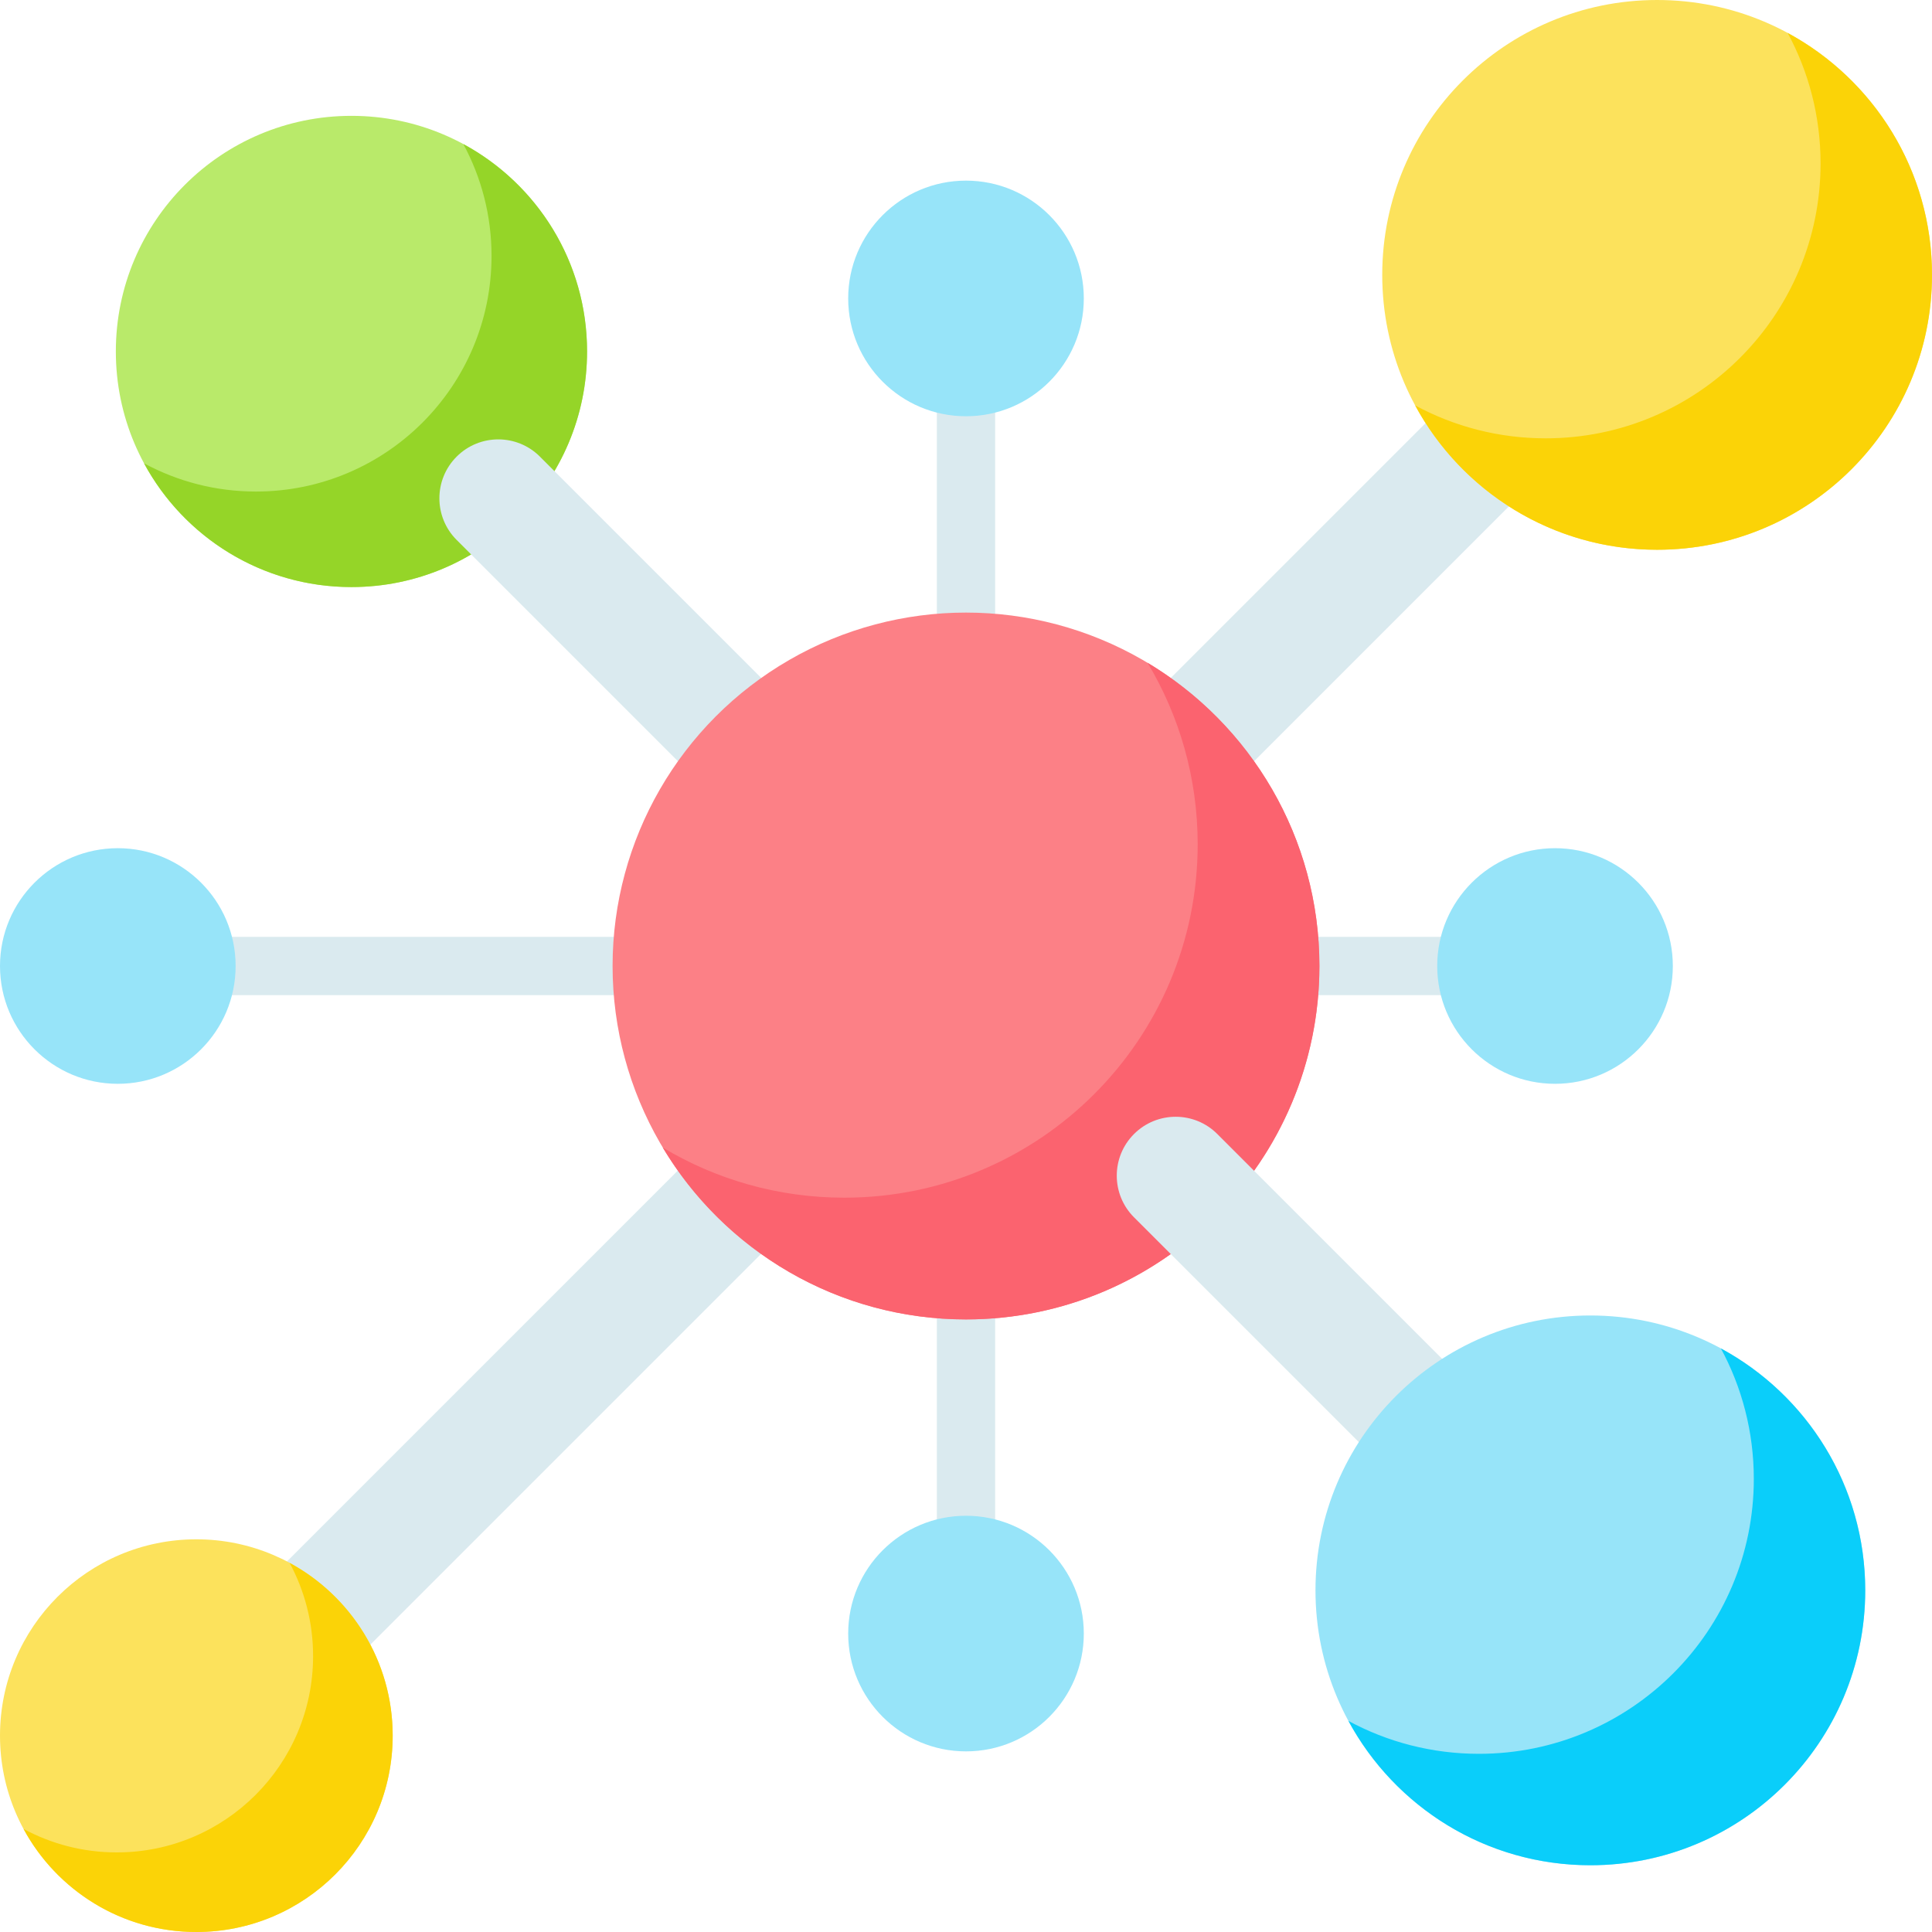
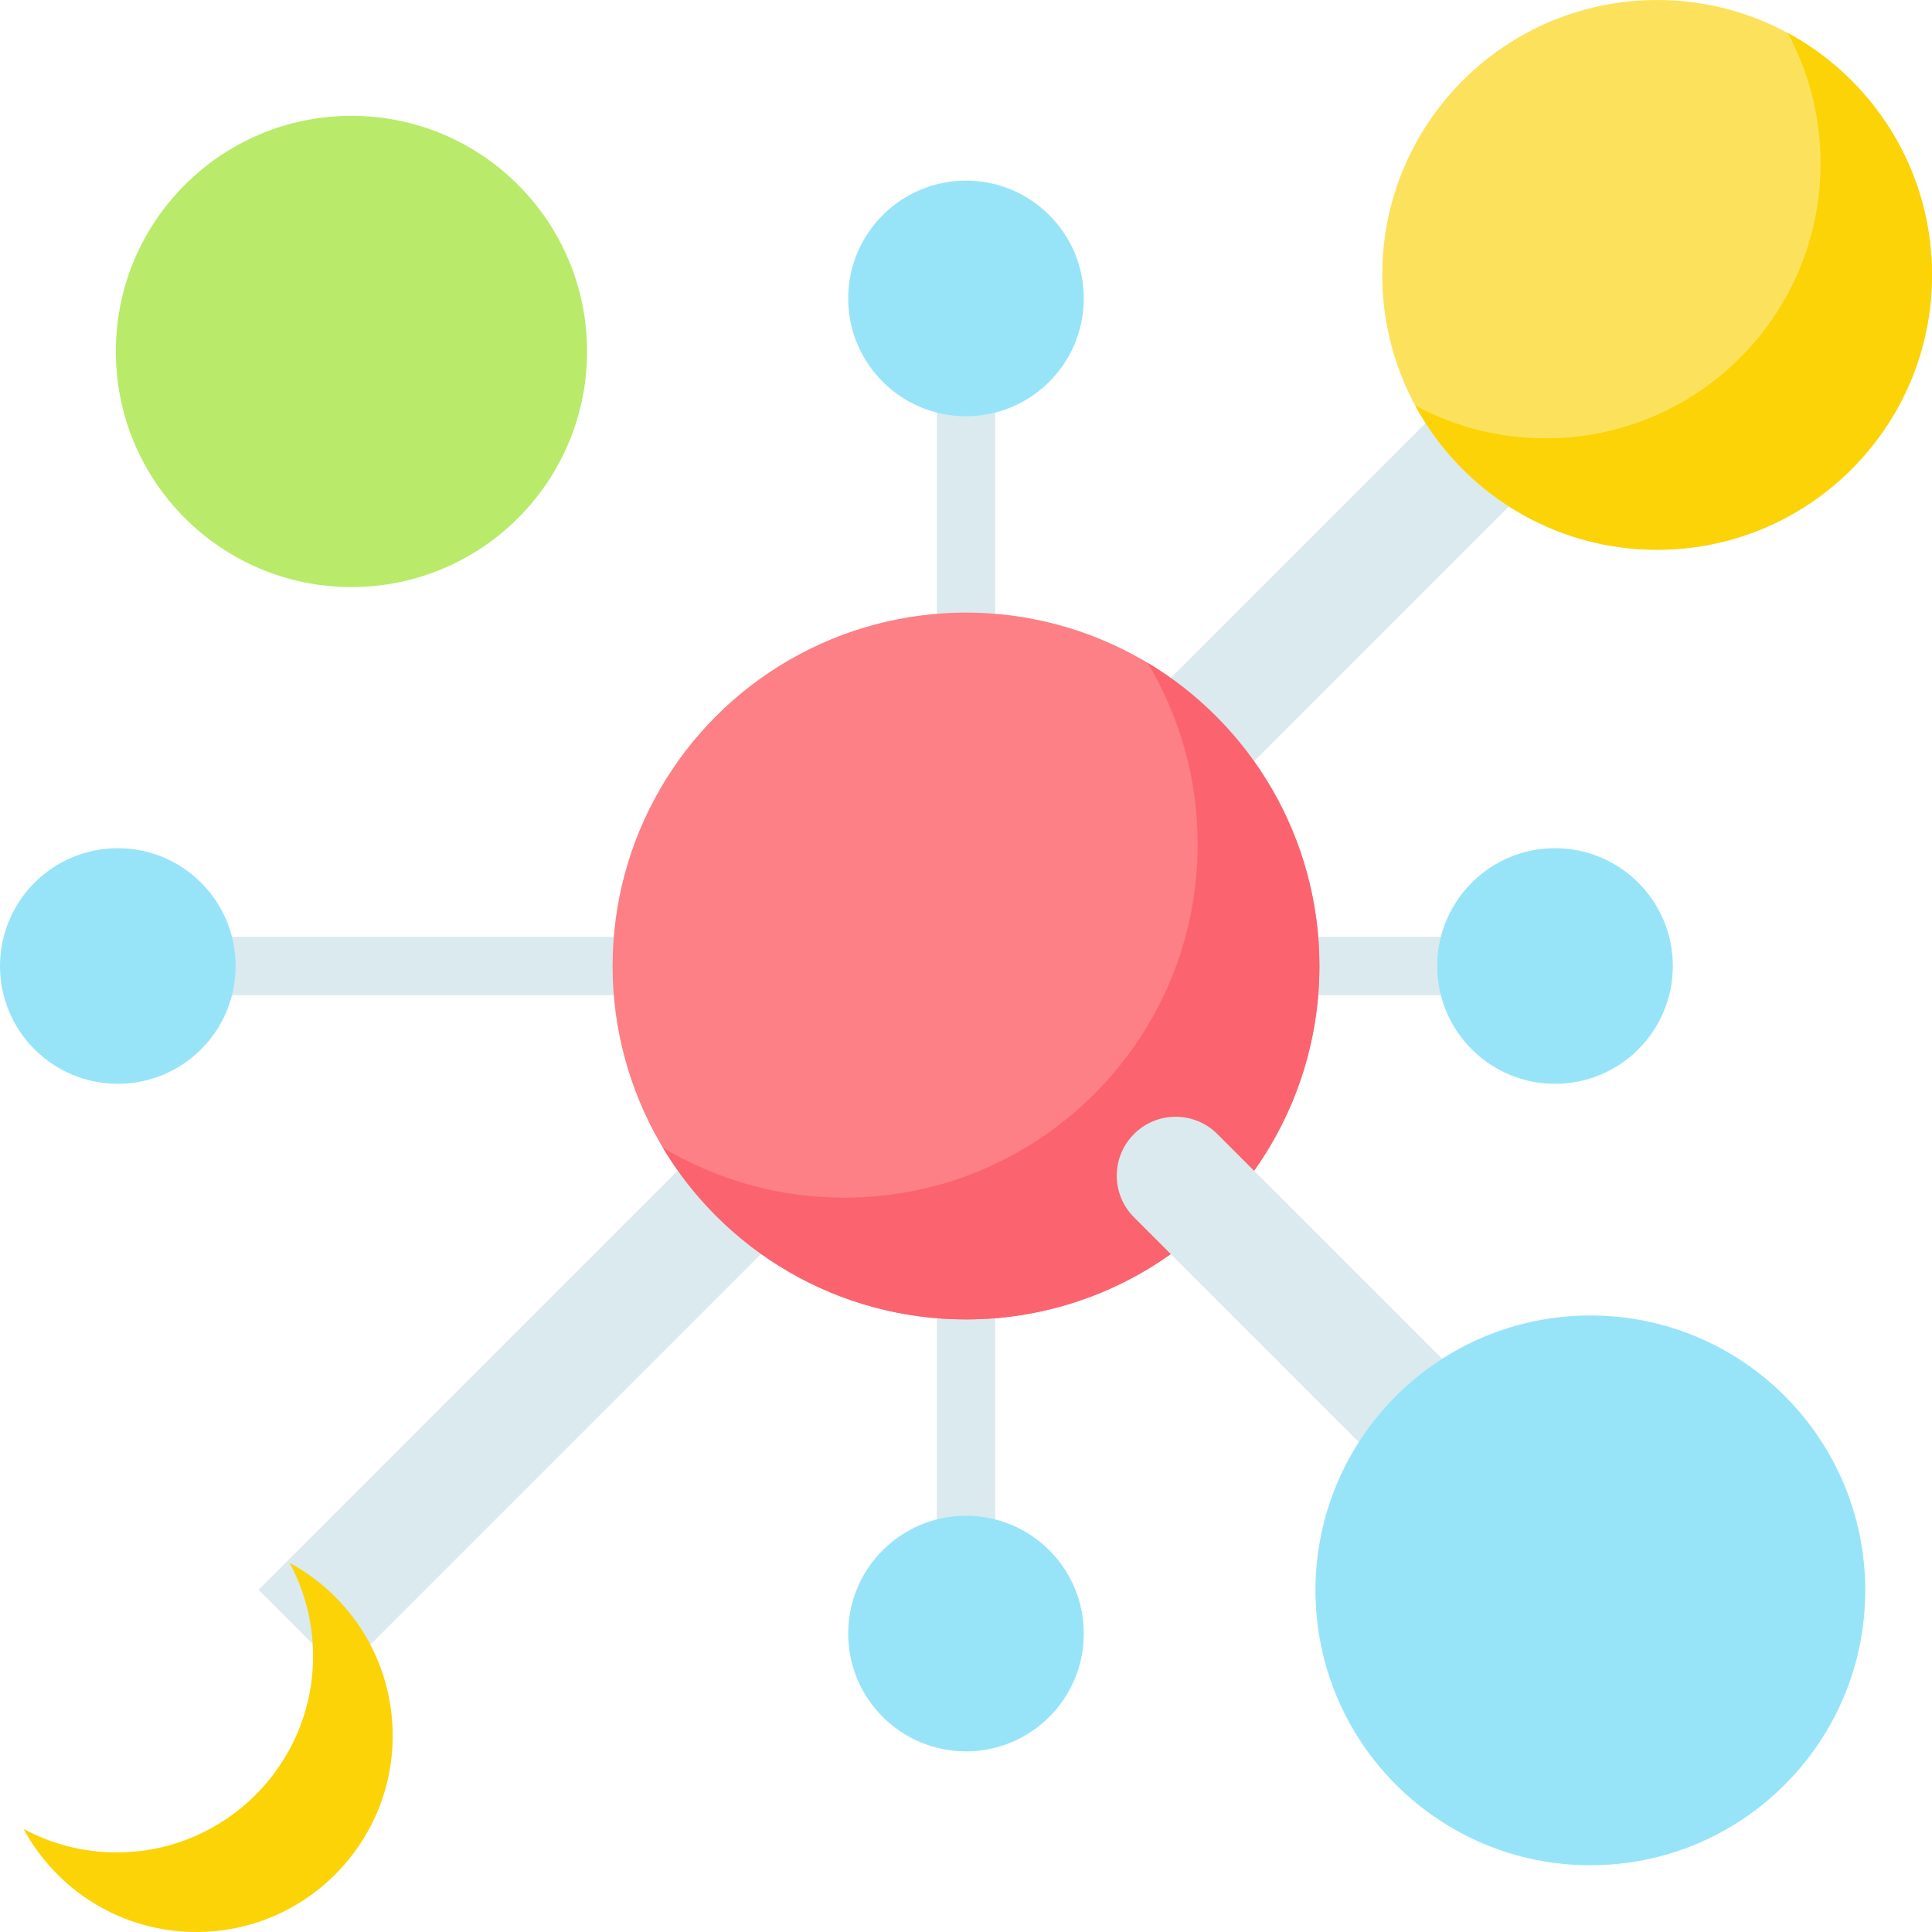
<svg xmlns="http://www.w3.org/2000/svg" id="Capa_1" enable-background="new 0 0 512 512" height="40" viewBox="0 0 512 512" width="40">
  <g fill="#daeaef">
    <path d="m256 178.589c-4.267 0-7.726-3.459-7.726-7.726v-65.563c0-4.267 3.459-7.726 7.726-7.726s7.726 3.459 7.726 7.726v65.563c0 4.267-3.459 7.726-7.726 7.726z" />
    <path d="m389.114 263.726h-45.696c-4.267 0-7.726-3.459-7.726-7.726s3.459-7.726 7.726-7.726h45.696c4.267 0 7.726 3.459 7.726 7.726.001 4.267-3.459 7.726-7.726 7.726z" />
    <path d="m169.465 263.726h-113.468c-4.267 0-7.726-3.459-7.726-7.726s3.459-7.726 7.726-7.726h113.467c4.267 0 7.726 3.459 7.726 7.726.001 4.267-3.458 7.726-7.725 7.726z" />
    <path d="m256 416.341c-4.267 0-7.726-3.459-7.726-7.726v-68.117c0-4.267 3.459-7.726 7.726-7.726s7.726 3.459 7.726 7.726v68.117c0 4.266-3.459 7.726-7.726 7.726z" />
  </g>
  <circle cx="93.138" cy="93.138" fill="#b9ea6a" r="62.439" />
-   <path d="m122.786 38.177c4.768 8.821 7.478 18.918 7.478 29.648 0 34.484-27.955 62.439-62.439 62.439-10.731 0-20.828-2.709-29.648-7.478 10.555 19.525 31.208 32.791 54.961 32.791 34.484 0 62.439-27.955 62.439-62.439 0-23.753-13.265-44.406-32.791-54.961z" fill="#95d528" />
  <path d="m51.653 349.288h190.899v31.219h-190.899z" fill="#daeaef" transform="matrix(.707 -.707 .707 .707 -214.936 210.893)" />
-   <circle cx="52.033" cy="459.967" fill="#fce25c" r="52.033" />
  <path d="m76.739 414.166c3.974 7.35 6.231 15.765 6.231 24.707 0 28.737-23.296 52.033-52.033 52.033-8.942 0-17.356-2.258-24.707-6.231 8.797 16.27 26.008 27.325 45.803 27.325 28.737 0 52.033-23.296 52.033-52.033-.001-19.794-11.056-37.005-27.327-45.801z" fill="#fbd307" />
  <path d="m297.404 192.52 114.472-114.471 22.075 22.075-114.471 114.472c-6.096 6.096-15.979 6.096-22.075 0-6.096-6.096-6.096-15.98-.001-22.076z" fill="#daeaef" />
  <circle cx="439.154" cy="72.846" fill="#fce25c" r="72.846" />
  <path d="m473.744 8.724c5.563 10.291 8.724 22.07 8.724 34.59 0 40.232-32.614 72.846-72.846 72.846-12.519 0-24.299-3.161-34.59-8.724 12.314 22.78 36.409 38.256 64.122 38.256 40.231 0 72.846-32.614 72.846-72.846 0-27.713-15.476-51.808-38.256-64.122z" fill="#fbd307" />
-   <path d="m189.808 211.883-68.794-68.794c-6.096-6.096-6.096-15.979 0-22.075 6.096-6.096 15.979-6.096 22.075 0l68.794 68.794z" fill="#daeaef" />
  <circle cx="256" cy="256" fill="#fc8086" r="93.659" />
  <path d="m304.109 175.631c8.436 14.062 13.289 30.518 13.289 48.109 0 51.726-41.932 93.659-93.659 93.659-17.591 0-34.047-4.854-48.109-13.289 16.369 27.286 46.234 45.55 80.369 45.55 51.726 0 93.659-41.932 93.659-93.659.001-34.136-18.263-64.002-45.549-80.37z" fill="#fb636f" />
  <path d="m322.602 300.526 62.439 62.439-22.075 22.075-62.439-62.439c-6.096-6.096-6.096-15.979 0-22.075 6.095-6.095 15.979-6.095 22.075 0z" fill="#daeaef" />
  <circle cx="421.463" cy="421.463" fill="#97e4f9" r="72.846" />
-   <path d="m456.053 357.342c5.563 10.291 8.724 22.07 8.724 34.59 0 40.232-32.614 72.846-72.846 72.846-12.519 0-24.299-3.161-34.59-8.724 12.314 22.78 36.409 38.256 64.122 38.256 40.231 0 72.846-32.614 72.846-72.846 0-27.713-15.476-51.808-38.256-64.122z" fill="#0acefa" />
  <circle cx="256" cy="79.089" fill="#97e4f9" r="31.22" />
  <circle cx="412.098" cy="256" fill="#97e4f9" r="31.22" />
  <circle cx="31.22" cy="256" fill="#97e4f9" r="31.22" />
  <circle cx="256" cy="432.911" fill="#97e4f9" r="31.22" />
</svg>